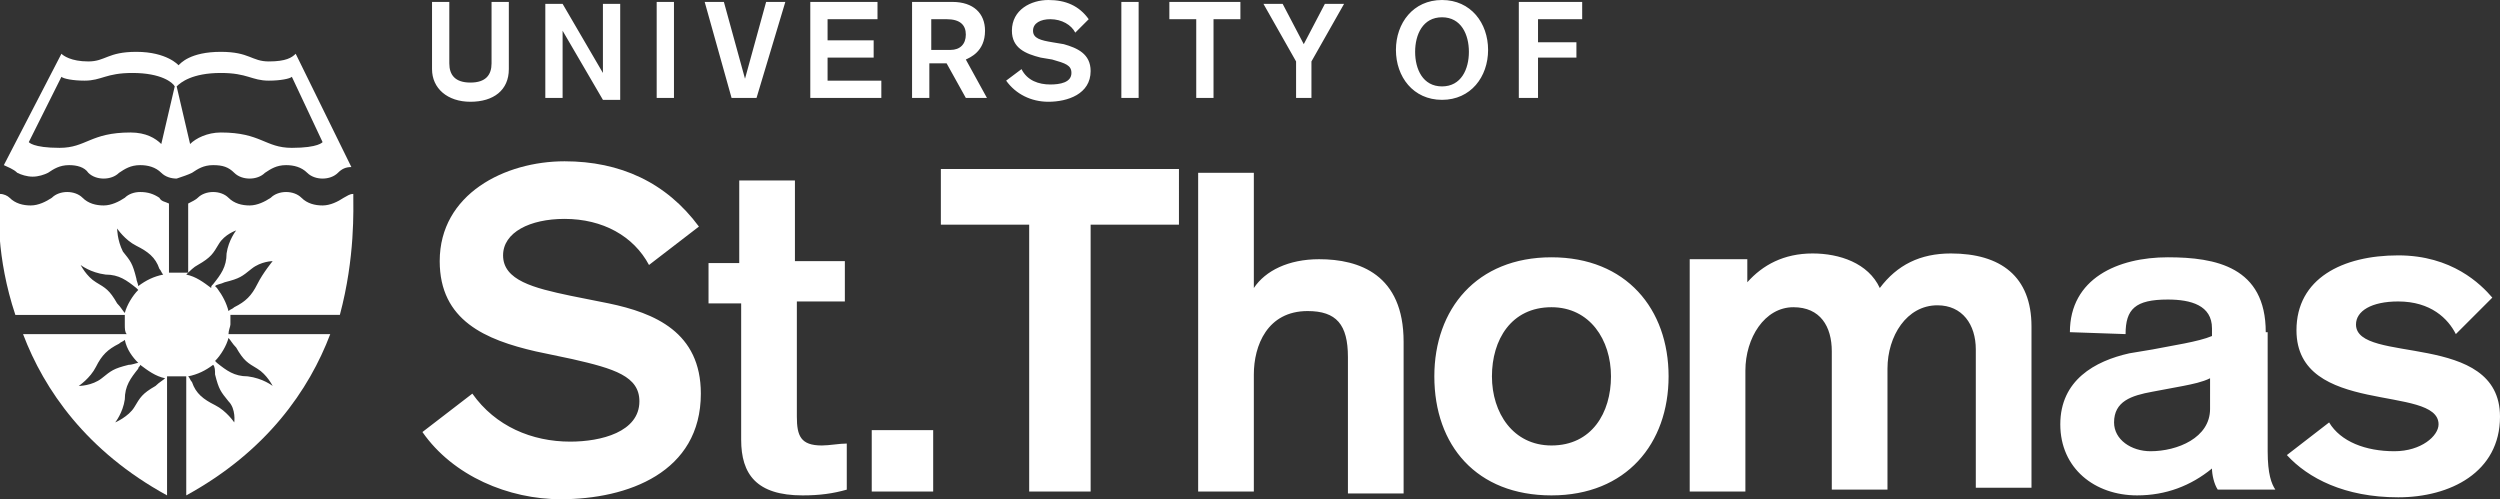
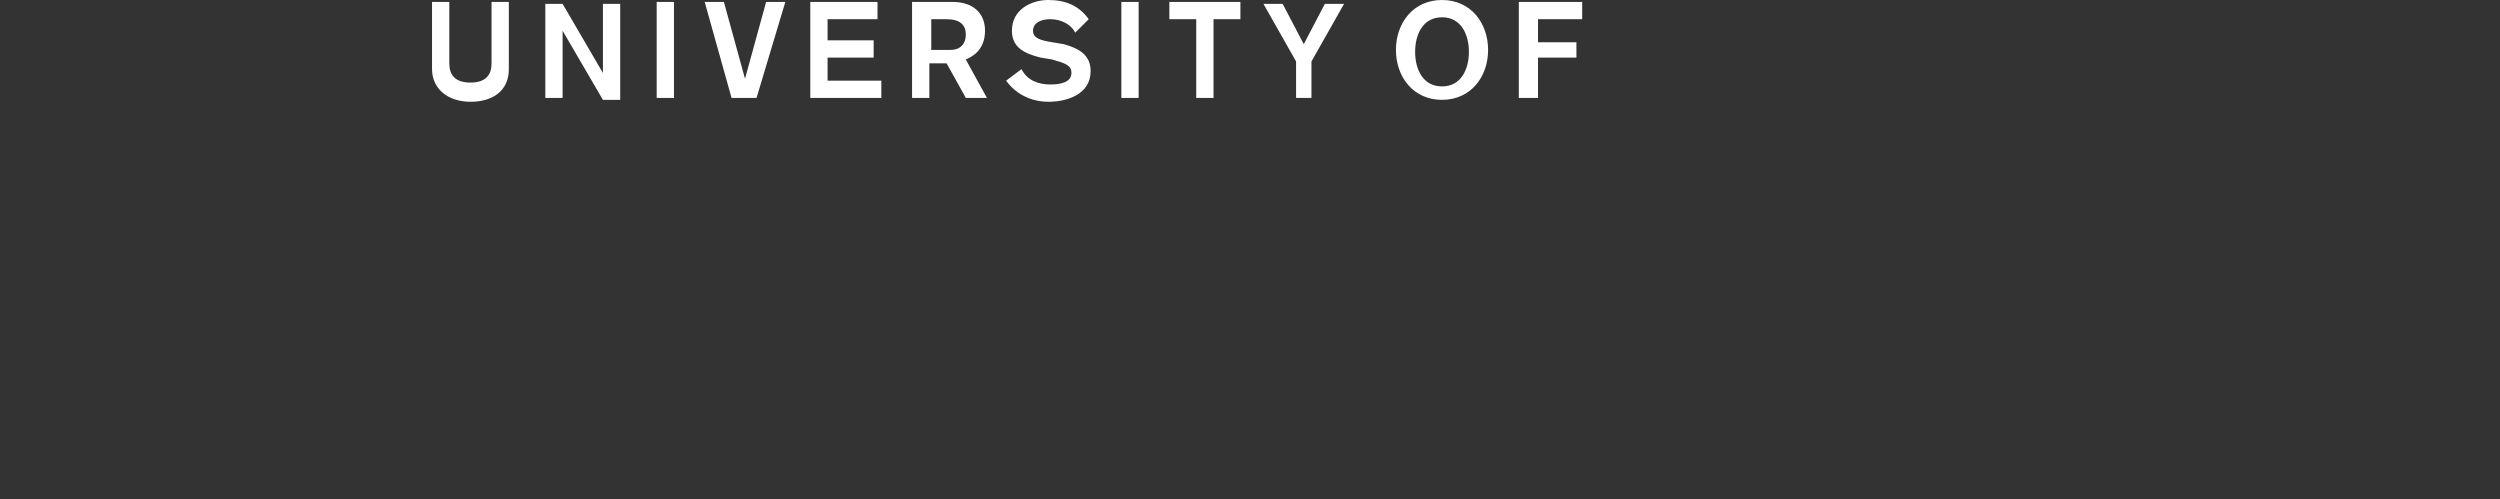
<svg xmlns="http://www.w3.org/2000/svg" version="1.1" id="Layer_1" x="0px" y="0px" viewBox="0 0 130.2 26" style="enable-background:new 0 0 130.2 26;" xml:space="preserve">
  <rect x="0" y="0" width="130.2" height="26" fill="#333333" stroke="none" />
  <style type="text/css">
	.st0{fill:#FFFFFF;}
</style>
  <g>
-     <path class="st0" d="M129.8,15.5c-0.6-0.7-2.1-2.2-4.9-2.2c-2.9,0-5.3,1.2-5.3,3.9c0,4.5,7.4,2.8,7.4,4.9c0,0.6-0.9,1.4-2.3,1.4   c-1.5,0-2.8-0.5-3.4-1.5l-2.2,1.7c1.1,1.2,3,2.2,5.8,2.2c2.7,0,5.3-1.3,5.3-4.2c0-4.5-7.5-2.7-7.5-4.8c0-0.7,0.8-1.2,2.2-1.2   c1.7,0,2.6,0.9,3,1.7L129.8,15.5z M115.1,21.3c0,1.5-1.7,2.2-3.1,2.2c-1,0-1.9-0.6-1.9-1.5c0-1.1,0.9-1.4,2-1.6l1.6-0.3   c0.5-0.1,1-0.2,1.4-0.4V21.3z M118,17.3c0-3.4-2.6-3.9-5.1-3.9c-2.6,0-5.1,1.1-5.1,3.9l2.9,0.1c0-1.3,0.5-1.8,2.2-1.8   c1.2,0,2.3,0.3,2.3,1.5v0.4c-0.7,0.3-2.1,0.5-3.1,0.7l-1.2,0.2c-1.8,0.4-3.6,1.4-3.6,3.7c0,2.3,1.8,3.7,4,3.7   c1.5,0,2.8-0.5,3.9-1.4c0,0.3,0.1,0.8,0.3,1.1h3c-0.2-0.3-0.4-0.8-0.4-2V17.3z M88,25.6h2.9v-6.3c0-1.7,1-3.3,2.5-3.3   c1.4,0,2,1,2,2.3v7.2h2.9v-6.3c0-1.7,1-3.3,2.6-3.3c1.3,0,2,1,2,2.3v7.2h2.9v-8.4c0-2.6-1.6-3.8-4.2-3.8c-1.6,0-2.8,0.6-3.7,1.8   c-0.6-1.3-2.1-1.8-3.5-1.8c-1.5,0-2.6,0.6-3.4,1.5v-1.2H88V25.6z M80.8,16c2,0,3.1,1.7,3.1,3.6c0,1.9-1,3.6-3.1,3.6   c-2,0-3.1-1.7-3.1-3.6C77.7,17.7,78.7,16,80.8,16 M80.8,13.4c-3.9,0-6.1,2.7-6.1,6.2c0,3.6,2.2,6.2,6.1,6.2c3.9,0,6.1-2.7,6.1-6.2   C86.9,16.1,84.7,13.4,80.8,13.4 M62.4,25.6h2.9v-6.1c0-1.5,0.7-3.3,2.8-3.3c1.5,0,2.1,0.7,2.1,2.4v7.1h2.9v-7.9   c0-3.5-2.3-4.3-4.4-4.3c-1.6,0-2.8,0.6-3.4,1.5h0v-6h-2.9V25.6z M53.6,25.6h3.2V11.7h4.6V8.8H49v2.9h4.6V25.6z M45.4,25.6h3.2v-3.2   h-3.2V25.6z M38.6,13.7h-1.7v2.1h1.7v7.1c0,1.8,0.8,2.9,3.2,2.9c0.9,0,1.6-0.1,2.3-0.3v-2.4c-0.4,0-0.9,0.1-1.3,0.1   c-1.1,0-1.3-0.5-1.3-1.5v-6H44v-2.1h-2.6V9.4h-2.9V13.7z M22,22.5c1.6,2.3,4.5,3.5,7.2,3.5c3.5,0,7.3-1.4,7.3-5.5   c0-3.2-2.4-4.2-4.8-4.7l-2-0.4c-1.9-0.4-3.5-0.8-3.5-2.1c0-1.2,1.4-1.9,3.2-1.9c2,0,3.6,0.9,4.4,2.4l2.6-2c-1.7-2.3-4.1-3.4-7-3.4   c-3.1,0-6.5,1.7-6.5,5.2c0,3.1,2.4,4.1,5,4.7l1.9,0.4c2.2,0.5,3.5,0.9,3.5,2.2c0,1.6-2,2.1-3.6,2.1c-2,0-3.9-0.8-5.1-2.5L22,22.5z" />
    <path class="st0" d="M79.2,5.1h0.9V3h2V2.2h-2V1h2.3V0.1h-3.3V5.1z M75.1,0c-1.5,0-2.4,1.2-2.4,2.6c0,1.4,0.9,2.6,2.4,2.6   c1.5,0,2.4-1.2,2.4-2.6C77.5,1.2,76.6,0,75.1,0 M75.1,0.9c1,0,1.4,0.9,1.4,1.8c0,0.9-0.4,1.8-1.4,1.8c-1,0-1.4-0.9-1.4-1.8   C73.7,1.8,74.1,0.9,75.1,0.9 M67.4,5.1h0.9V3.2l1.7-3h-1l-1.1,2.1l-1.1-2.1h-1l1.7,3V5.1z M62.3,5.1h0.9V1h1.4V0.1h-3.7V1h1.4V5.1z    M58.4,5.1h0.9v-5h-0.9V5.1z M52.4,4.2c0.5,0.7,1.3,1.1,2.2,1.1c1,0,2.2-0.4,2.2-1.6c0-0.9-0.7-1.2-1.4-1.4l-0.6-0.1   c-0.6-0.1-1-0.2-1-0.6c0-0.4,0.4-0.6,0.9-0.6c0.6,0,1.1,0.3,1.3,0.7L56.7,1c-0.5-0.7-1.2-1-2.1-1c-0.9,0-1.9,0.5-1.9,1.6   c0,0.9,0.7,1.2,1.5,1.4l0.6,0.1c0.7,0.2,1,0.3,1,0.7c0,0.5-0.6,0.6-1.1,0.6c-0.6,0-1.2-0.2-1.5-0.8L52.4,4.2z M48.4,1h0.9   c0.7,0,1,0.3,1,0.8c0,0.5-0.3,0.8-0.8,0.8h-1V1z M47.5,5.1h0.9V3.3h0.9l1,1.8h1.1l-1.1-2c0.2-0.1,1-0.4,1-1.5   c0-0.9-0.6-1.5-1.7-1.5h-2.1V5.1z M42.2,5.1h3.7V4.2h-2.8V3h2.4V2.1h-2.4V1h2.6V0.1h-3.5V5.1z M38.1,5.1h1.3l1.5-5h-1l-1.1,4h0   l-1.1-4h-1L38.1,5.1z M34.2,5.1h0.9v-5h-0.9V5.1z M28.4,5.1h0.9V1.6h0l2.1,3.6h0.9v-5h-0.9v3.6h0l-2.1-3.6h-0.9V5.1z M26.5,0.1   h-0.9v3.2c0,0.6-0.3,1-1.1,1c-0.8,0-1.1-0.4-1.1-1V0.1h-0.9v3.5c0,1,0.8,1.7,2,1.7c1.2,0,2-0.6,2-1.7V0.1z" />
    <g>
-       <path class="st0" d="M18.4,10.1c-0.2,0-0.3,0.1-0.5,0.2c-0.3,0.2-0.7,0.4-1.1,0.4c-0.4,0-0.8-0.1-1.1-0.4    c-0.2-0.2-0.5-0.3-0.8-0.3c-0.3,0-0.6,0.1-0.8,0.3c-0.3,0.2-0.7,0.4-1.1,0.4c-0.4,0-0.8-0.1-1.1-0.4c-0.2-0.2-0.5-0.3-0.8-0.3    c-0.3,0-0.6,0.1-0.8,0.3c-0.1,0.1-0.3,0.2-0.5,0.3v3.6c-0.2,0-0.3,0-0.5,0c-0.2,0-0.3,0-0.5,0v-3.6c-0.2-0.1-0.4-0.1-0.5-0.3    C8,10.1,7.7,10,7.3,10c-0.3,0-0.6,0.1-0.8,0.3c-0.3,0.2-0.7,0.4-1.1,0.4c-0.4,0-0.8-0.1-1.1-0.4C4.1,10.1,3.8,10,3.5,10    c-0.3,0-0.6,0.1-0.8,0.3c-0.3,0.2-0.7,0.4-1.1,0.4c-0.4,0-0.8-0.1-1.1-0.4c-0.1-0.1-0.3-0.2-0.5-0.2c-0.1,0.8-0.2,3.3,0.8,6.3h5.7    c0,0.2,0,0.3,0,0.5c0,0.2,0,0.4,0.1,0.5H1.2c1.1,2.9,3.3,6.1,7.5,8.4v-6.2c0.2,0,0.3,0,0.5,0c0.2,0,0.3,0,0.5,0v6.2    c4.2-2.3,6.4-5.5,7.5-8.4h-5.3c0-0.2,0.1-0.4,0.1-0.5c0-0.2,0-0.3,0-0.5h5.7C18.5,13.4,18.4,10.9,18.4,10.1z M6.1,11.9    c0,0,0.4,0.6,1,0.9c0.6,0.3,1,0.6,1.2,1.2c0.1,0.1,0.1,0.2,0.2,0.3c-0.5,0.1-0.9,0.3-1.3,0.6c0-0.1-0.1-0.3-0.1-0.4    c-0.2-0.8-0.3-0.9-0.7-1.4C6.1,12.5,6.1,11.9,6.1,11.9z M6.1,15.8C5.7,15.1,5.5,15,5,14.7c-0.5-0.3-0.8-0.9-0.8-0.9    s0.5,0.4,1.3,0.5c0.7,0,1.1,0.3,1.6,0.7c0,0,0.1,0.1,0.1,0.1c-0.3,0.3-0.6,0.8-0.7,1.2C6.4,16.2,6.3,16,6.1,15.8z M4.1,20.1    c0,0,0.6-0.4,0.9-1c0.3-0.6,0.6-0.9,1.2-1.2c0.1-0.1,0.2-0.1,0.3-0.2c0.1,0.5,0.4,0.9,0.7,1.2C7.1,18.9,6.9,19,6.7,19    c-0.8,0.2-0.9,0.3-1.4,0.7C4.8,20.1,4.1,20.1,4.1,20.1z M8.1,20.1c-0.7,0.4-0.8,0.6-1.1,1.1C6.7,21.7,6,22,6,22s0.4-0.5,0.5-1.2    c0-0.7,0.3-1.1,0.7-1.6c0-0.1,0.1-0.1,0.1-0.2c0.4,0.3,0.8,0.6,1.3,0.7C8.5,19.8,8.3,19.9,8.1,20.1z M10.3,13.8    c0.7-0.4,0.8-0.6,1.1-1.1c0.3-0.5,0.9-0.7,0.9-0.7s-0.4,0.5-0.5,1.2c0,0.7-0.3,1.1-0.7,1.6c-0.1,0.1-0.1,0.1-0.1,0.2    c-0.4-0.3-0.8-0.6-1.3-0.7C9.9,14.1,10.1,13.9,10.3,13.8z M12.2,22c0,0-0.4-0.6-1-0.9c-0.6-0.3-1-0.6-1.2-1.2    c-0.1-0.1-0.1-0.2-0.2-0.3c0.5-0.1,0.9-0.3,1.3-0.6c0.1,0.1,0.1,0.3,0.1,0.5c0.2,0.8,0.3,0.9,0.7,1.4C12.3,21.3,12.2,22,12.2,22z     M12.3,18.1c0.4,0.7,0.6,0.8,1.1,1.1c0.5,0.3,0.8,0.9,0.8,0.9s-0.5-0.4-1.3-0.5c-0.7,0-1.1-0.3-1.6-0.7c0,0-0.1-0.1-0.1-0.1    c0.3-0.3,0.6-0.8,0.7-1.2C12,17.7,12.1,17.9,12.3,18.1z M13.4,14.8c-0.3,0.6-0.6,0.9-1.2,1.2c-0.1,0.1-0.2,0.1-0.3,0.2    c-0.1-0.4-0.3-0.8-0.6-1.2c0,0,0,0-0.1-0.1c0.1-0.1,0.3-0.1,0.5-0.2c0.8-0.2,0.9-0.3,1.4-0.7c0.5-0.4,1.1-0.4,1.1-0.4    S13.7,14.2,13.4,14.8z" />
-       <path class="st0" d="M1.7,9.2C2,9.2,2.3,9.1,2.5,9c0.3-0.2,0.6-0.4,1.1-0.4C4,8.6,4.4,8.7,4.6,9c0.2,0.2,0.5,0.3,0.8,0.3    c0.3,0,0.6-0.1,0.8-0.3c0.3-0.2,0.6-0.4,1.1-0.4c0.4,0,0.8,0.1,1.1,0.4c0.2,0.2,0.5,0.3,0.8,0.3c0,0,0,0,0,0s0,0,0,0    C9.5,9.2,9.8,9.1,10,9c0.3-0.2,0.6-0.4,1.1-0.4s0.8,0.1,1.1,0.4c0.2,0.2,0.5,0.3,0.8,0.3c0.3,0,0.6-0.1,0.8-0.3    c0.3-0.2,0.6-0.4,1.1-0.4c0.4,0,0.8,0.1,1.1,0.4c0.2,0.2,0.5,0.3,0.8,0.3c0.3,0,0.6-0.1,0.8-0.3c0.2-0.2,0.4-0.3,0.7-0.3l-2.9-5.9    c-0.2,0.2-0.5,0.4-1.4,0.4c-0.9,0-1-0.5-2.5-0.5c-1.6,0-2.1,0.6-2.2,0.7v0c0,0,0,0,0,0c0,0-0.6-0.7-2.2-0.7    c-1.5,0-1.6,0.5-2.5,0.5c-0.9,0-1.3-0.3-1.4-0.4L0.2,8.6C0.4,8.7,0.7,8.8,0.9,9C1.1,9.1,1.4,9.2,1.7,9.2z M11.5,3.8    c1.4,0,1.6,0.4,2.5,0.4c0.6,0,1.1-0.1,1.2-0.2l1.6,3.4c0,0-0.2,0.3-1.6,0.3c-1.4,0-1.6-0.8-3.7-0.8c-0.7,0-1.3,0.3-1.6,0.6l-0.7-3    C9.4,4.3,10,3.8,11.5,3.8z M3.2,4c0.1,0.1,0.6,0.2,1.2,0.2c0.9,0,1.1-0.4,2.5-0.4c1.5,0,2.1,0.5,2.2,0.7l-0.7,3    C8.1,7.2,7.6,6.9,6.8,6.9c-2.1,0-2.3,0.8-3.7,0.8c-1.4,0-1.6-0.3-1.6-0.3L3.2,4z" />
-     </g>
+       </g>
  </g>
</svg>